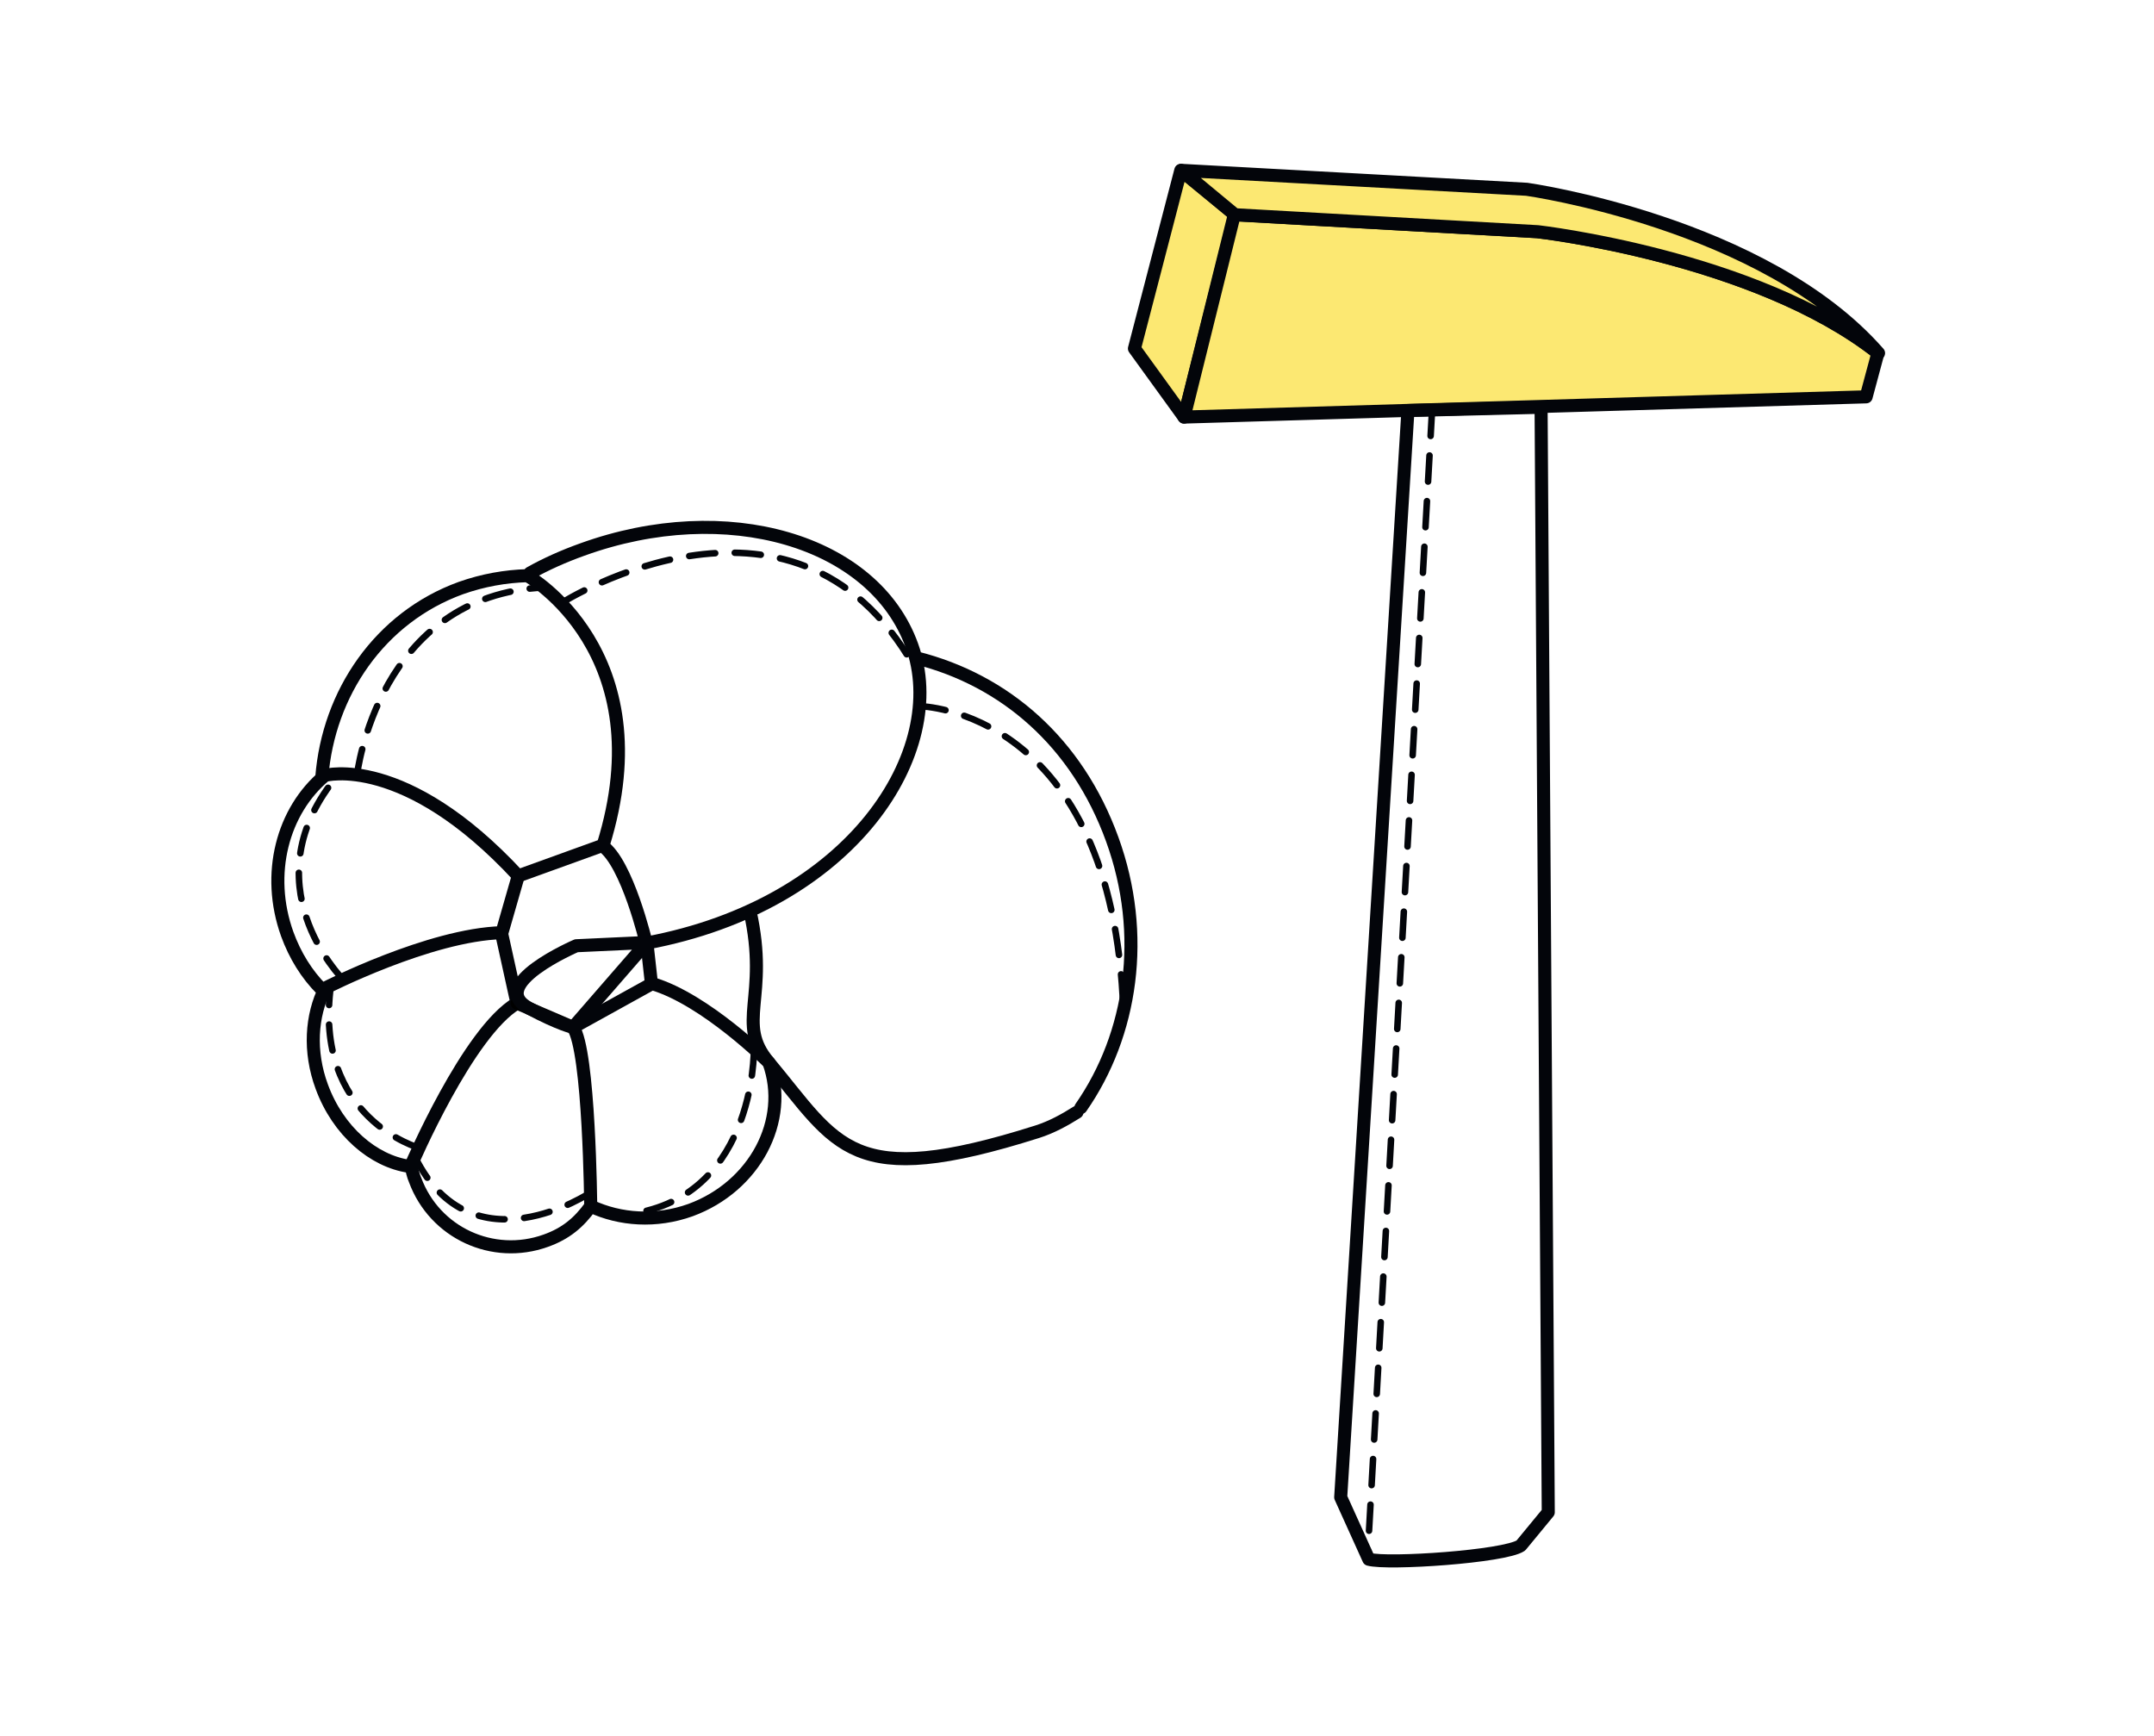
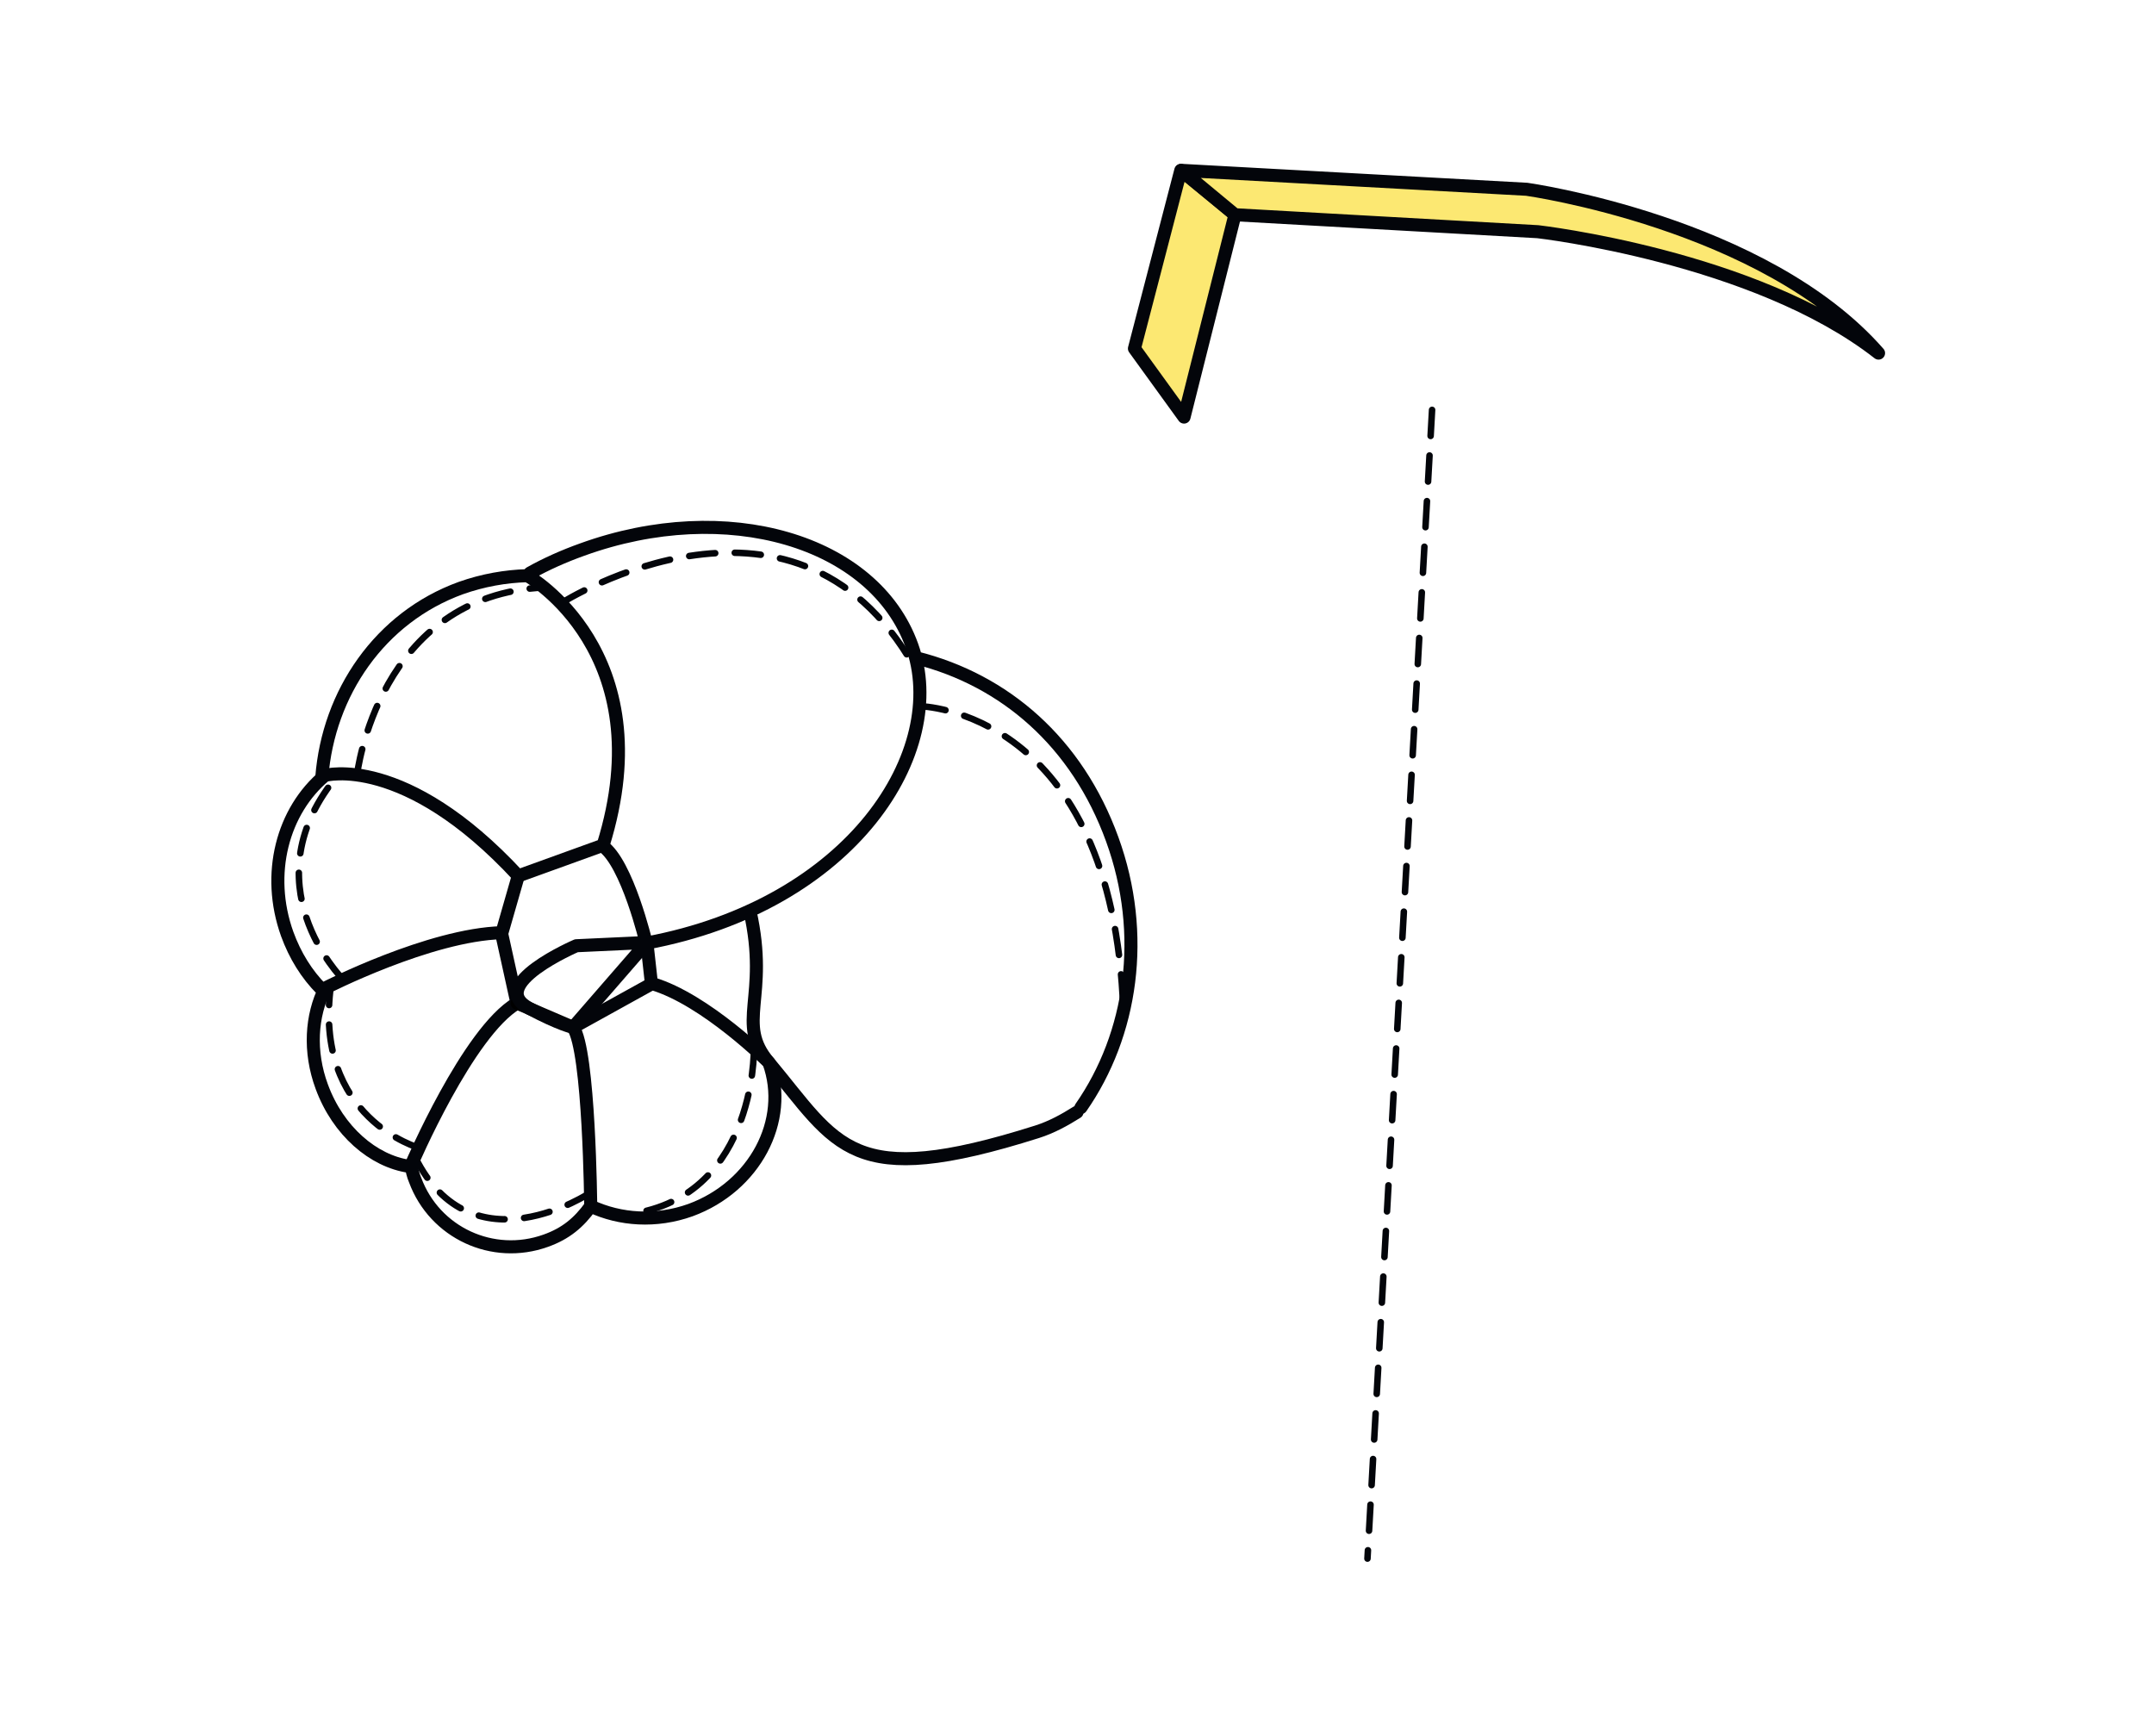
<svg xmlns="http://www.w3.org/2000/svg" viewBox="0 0 330 266">
  <g stroke="#03050a" stroke-linecap="round" stroke-miterlimit="10">
    <path fill="#fce872" stroke-width="2" stroke-linejoin="round" d="M181.4 63.9l-7.6-10.5 7.1-27.3 8.3 6.8z" />
-     <path d="M181.4 63.9l104.5-3.1 1.8-6.7c-18.9-14.9-52.2-18.6-52.2-18.6l-46.4-2.6-7.7 31z" fill="#fce872" stroke-width="2" stroke-linejoin="round" />
    <path fill="none" stroke-dasharray="4,3" d="M219.4 62.8l-9.9 176" />
-     <path d="M215.7 62.9l-10.3 166.5 4.3 9.5c2.9.8 20.8-.4 23.3-2.1l4.2-5.1-1.1-169.3-20.4.5z" fill="none" stroke-width="2" stroke-linejoin="round" />
    <path d="M189.2 32.9l46.4 2.6s33.3 3.8 52.2 18.6c-17.5-20-53.9-25.1-53.9-25.1L181 26.1l8.2 6.8z" fill="#fce872" stroke-width="2" stroke-linejoin="round" />
  </g>
  <g fill="none" stroke-linecap="round" stroke-miterlimit="10">
    <g stroke-linejoin="round">
      <path d="M140.4 100.8c13.5 3.4 24.6 12.9 30 27.8 5.3 14.6 3 29.9-4.8 41.1M81.2 87.8c2.5-1.4 5.2-2.6 8-3.6 22.1-8 44.7-1.4 50.5 14.7 5.8 16.1-9 39.7-40.7 45.6 0 0-2.9-12.3-6.7-14.9m-43 22c-2.3-2.3-4.1-5.2-5.3-8.5-3.3-9.2-.7-18.9 5.8-24.3 0 0 12.2-3.4 29.6 15.4l-2.5 8.7c-11.1.3-27.1 8.5-27.1 8.5-2.1 4.2-2.5 9.7-.5 15.1 2.5 6.8 7.9 11.4 13.4 12.2" stroke="#03050a" stroke-width="2" />
      <path d="M90.5 184.8c-1.8 2.5-3.8 4.2-6.9 5.3-8.1 2.9-17-1.2-20-9.3-.3-.7-.5-1.5-.6-2.3 0 0 8.7-20.4 16.2-24.8l-2.4-10.9m11 14.6c2.5 3.5 2.7 27.4 2.7 27.4 4.5 2.1 10 2.5 15.3.6 9.8-3.6 15.2-13.7 12-22.6 0 0-9.7-9.7-17.9-12.1l-12.1 6.7z" stroke="#03050a" stroke-width="2" />
      <path d="M165 170.4c-1.9 1.2-3.9 2.3-6.1 3-28.7 9.1-30.5 2.1-41.1-10.6-5.2-6.1.1-9.9-2.9-23.2m-35.5-5.4l13-4.7c9.2-29.6-11.6-41.3-11.6-41.3-3.4.1-6.8.7-10.2 1.9-12.4 4.5-20.3 16.1-21.3 29m49.8 25.3l.7 6.3" stroke="#03050a" stroke-width="2" />
      <path stroke="#000" stroke-width="1.969" d="M79.2 153.7l8.6 3.7" />
      <path d="M87.8 157.4s-2-.4-6.7-2.9c-6.8-3.6 7.2-9.6 7.2-9.6l10.8-.5-11.3 13z" stroke="#03050a" stroke-width="2" />
    </g>
    <path d="M140.9 108.2s29.6.4 31.2 46.7M86 92.4s36.8-23.4 54.9 11.3m-86.2 15S57.9 91.1 83.5 90m-31 60s-14.7-14.8-.6-31.4m12.4 57.3s-16.4-4.5-13.6-25m39.8 31.8s-18.2 12.2-26.9-5.4m51.9-16.5s.3 24.1-21 25.4" stroke="#03050a" stroke-dasharray="4,3" />
  </g>
</svg>